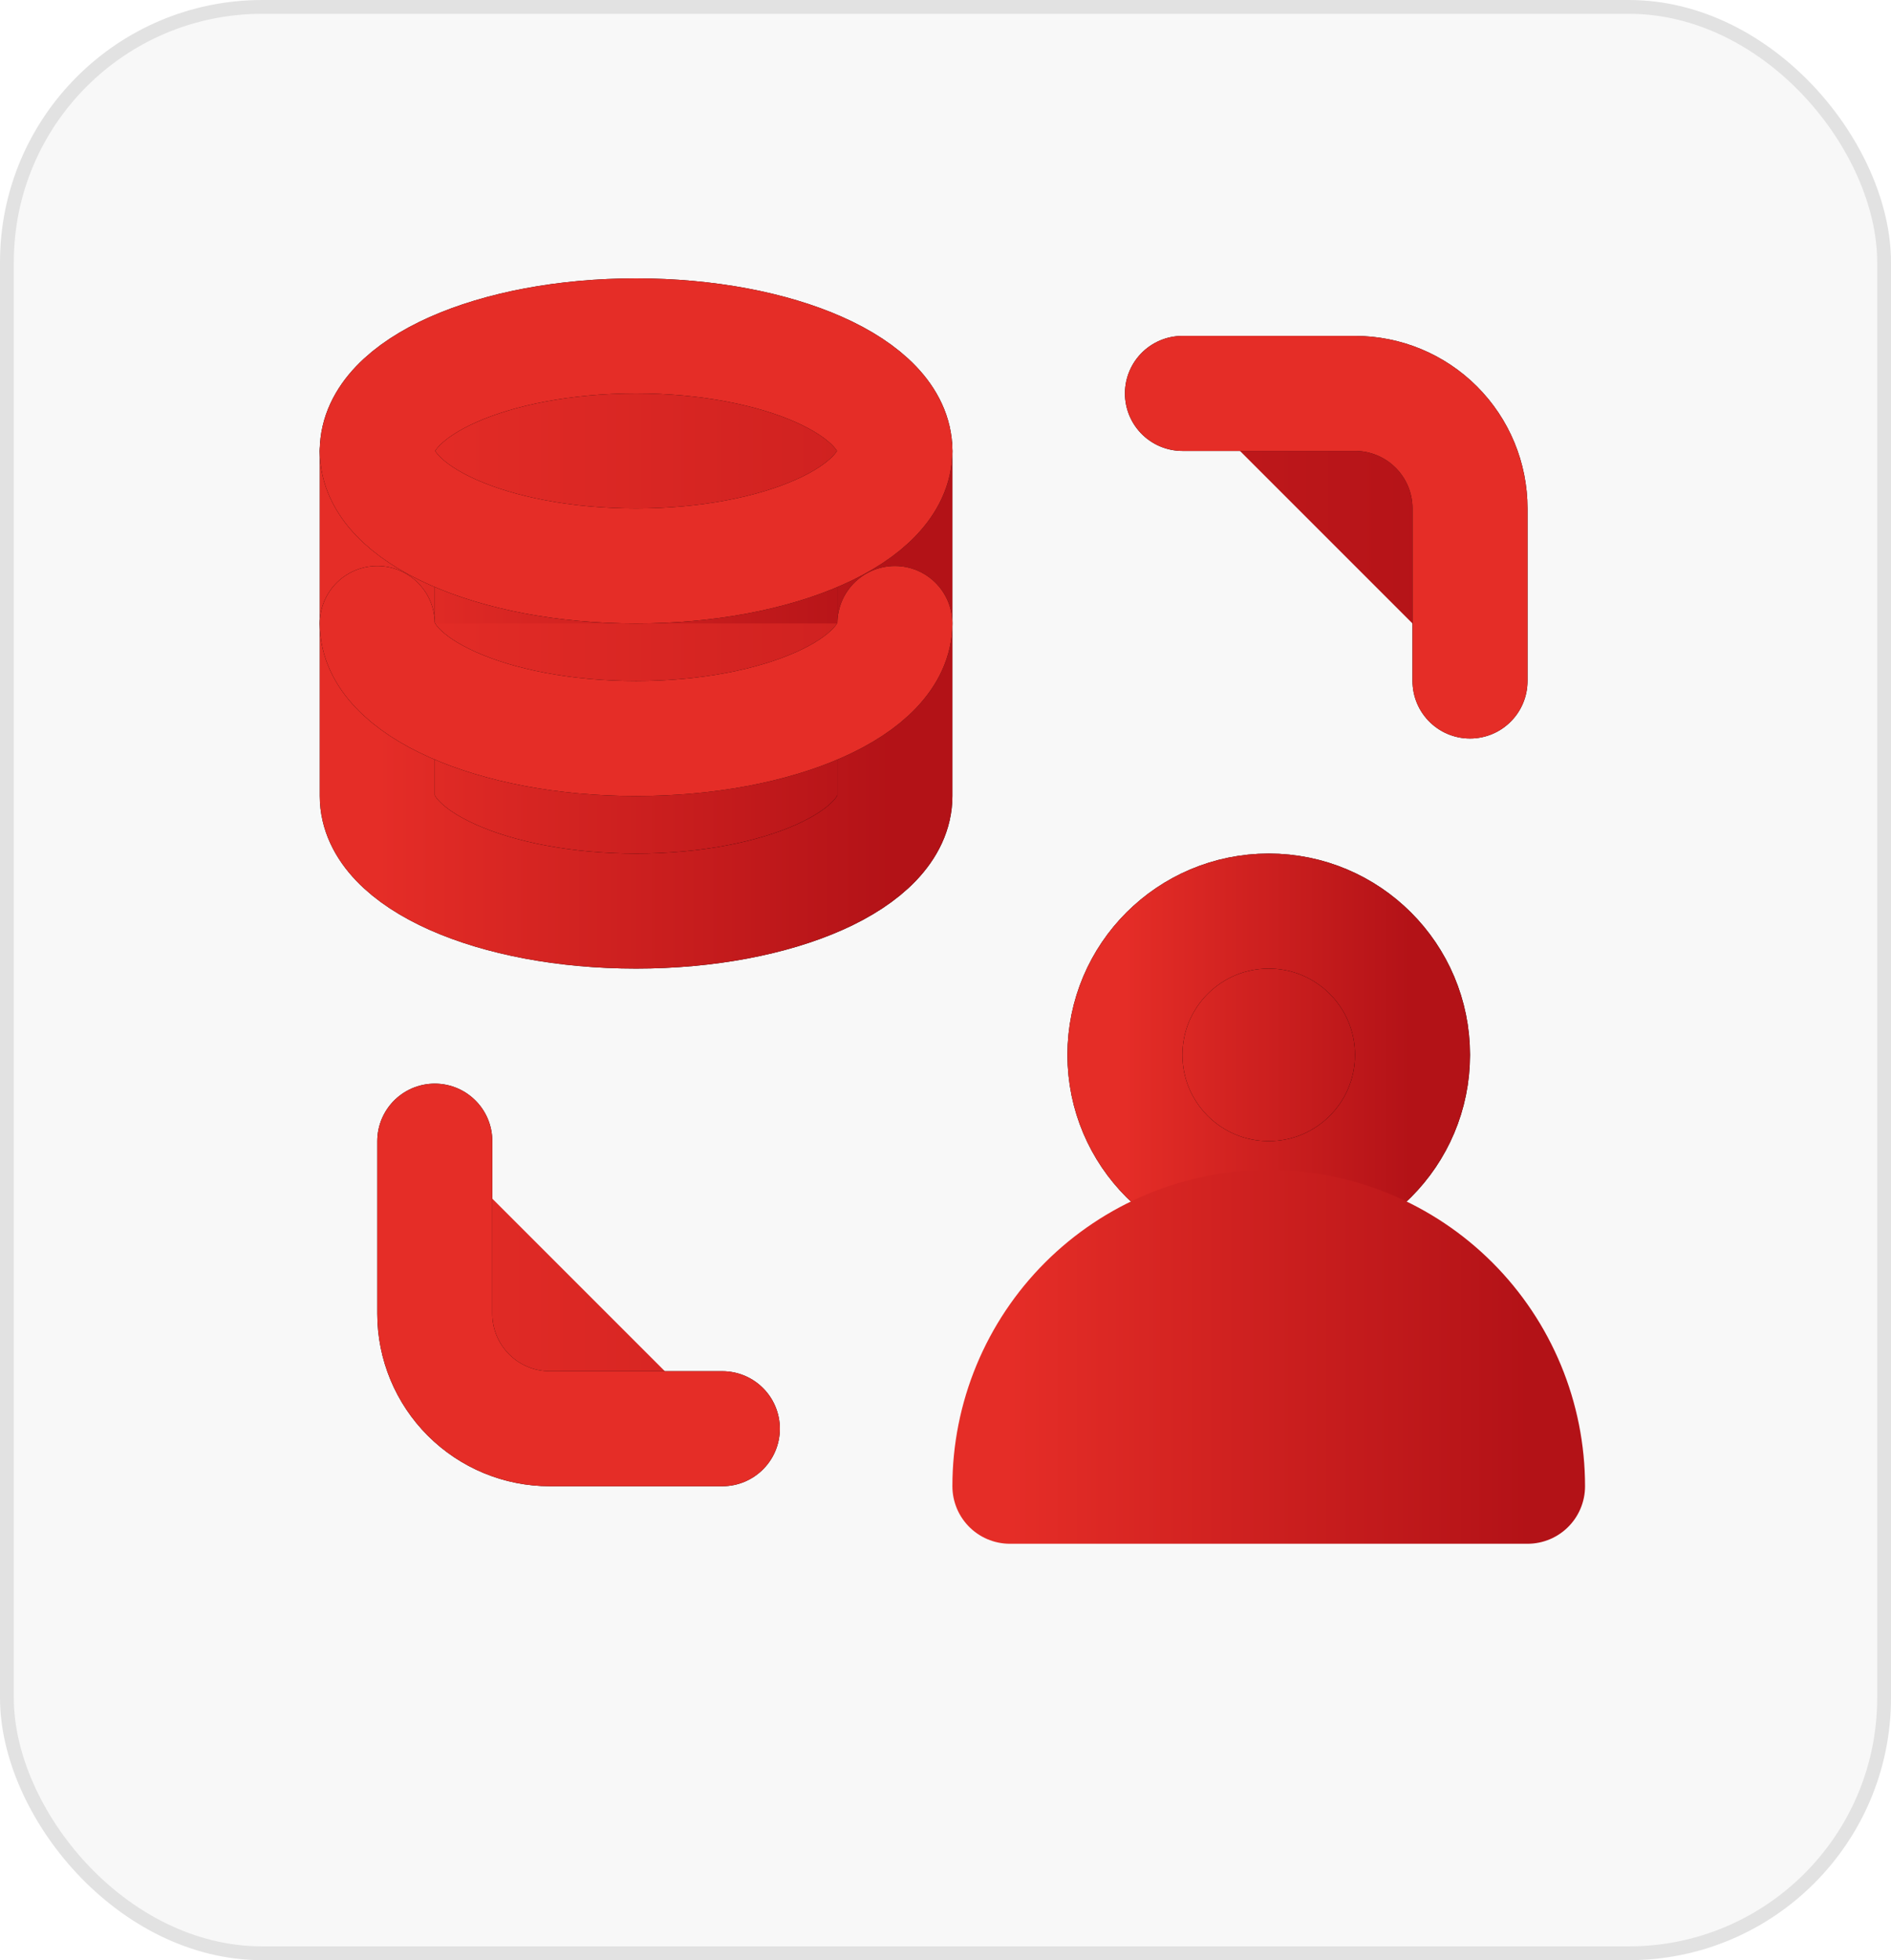
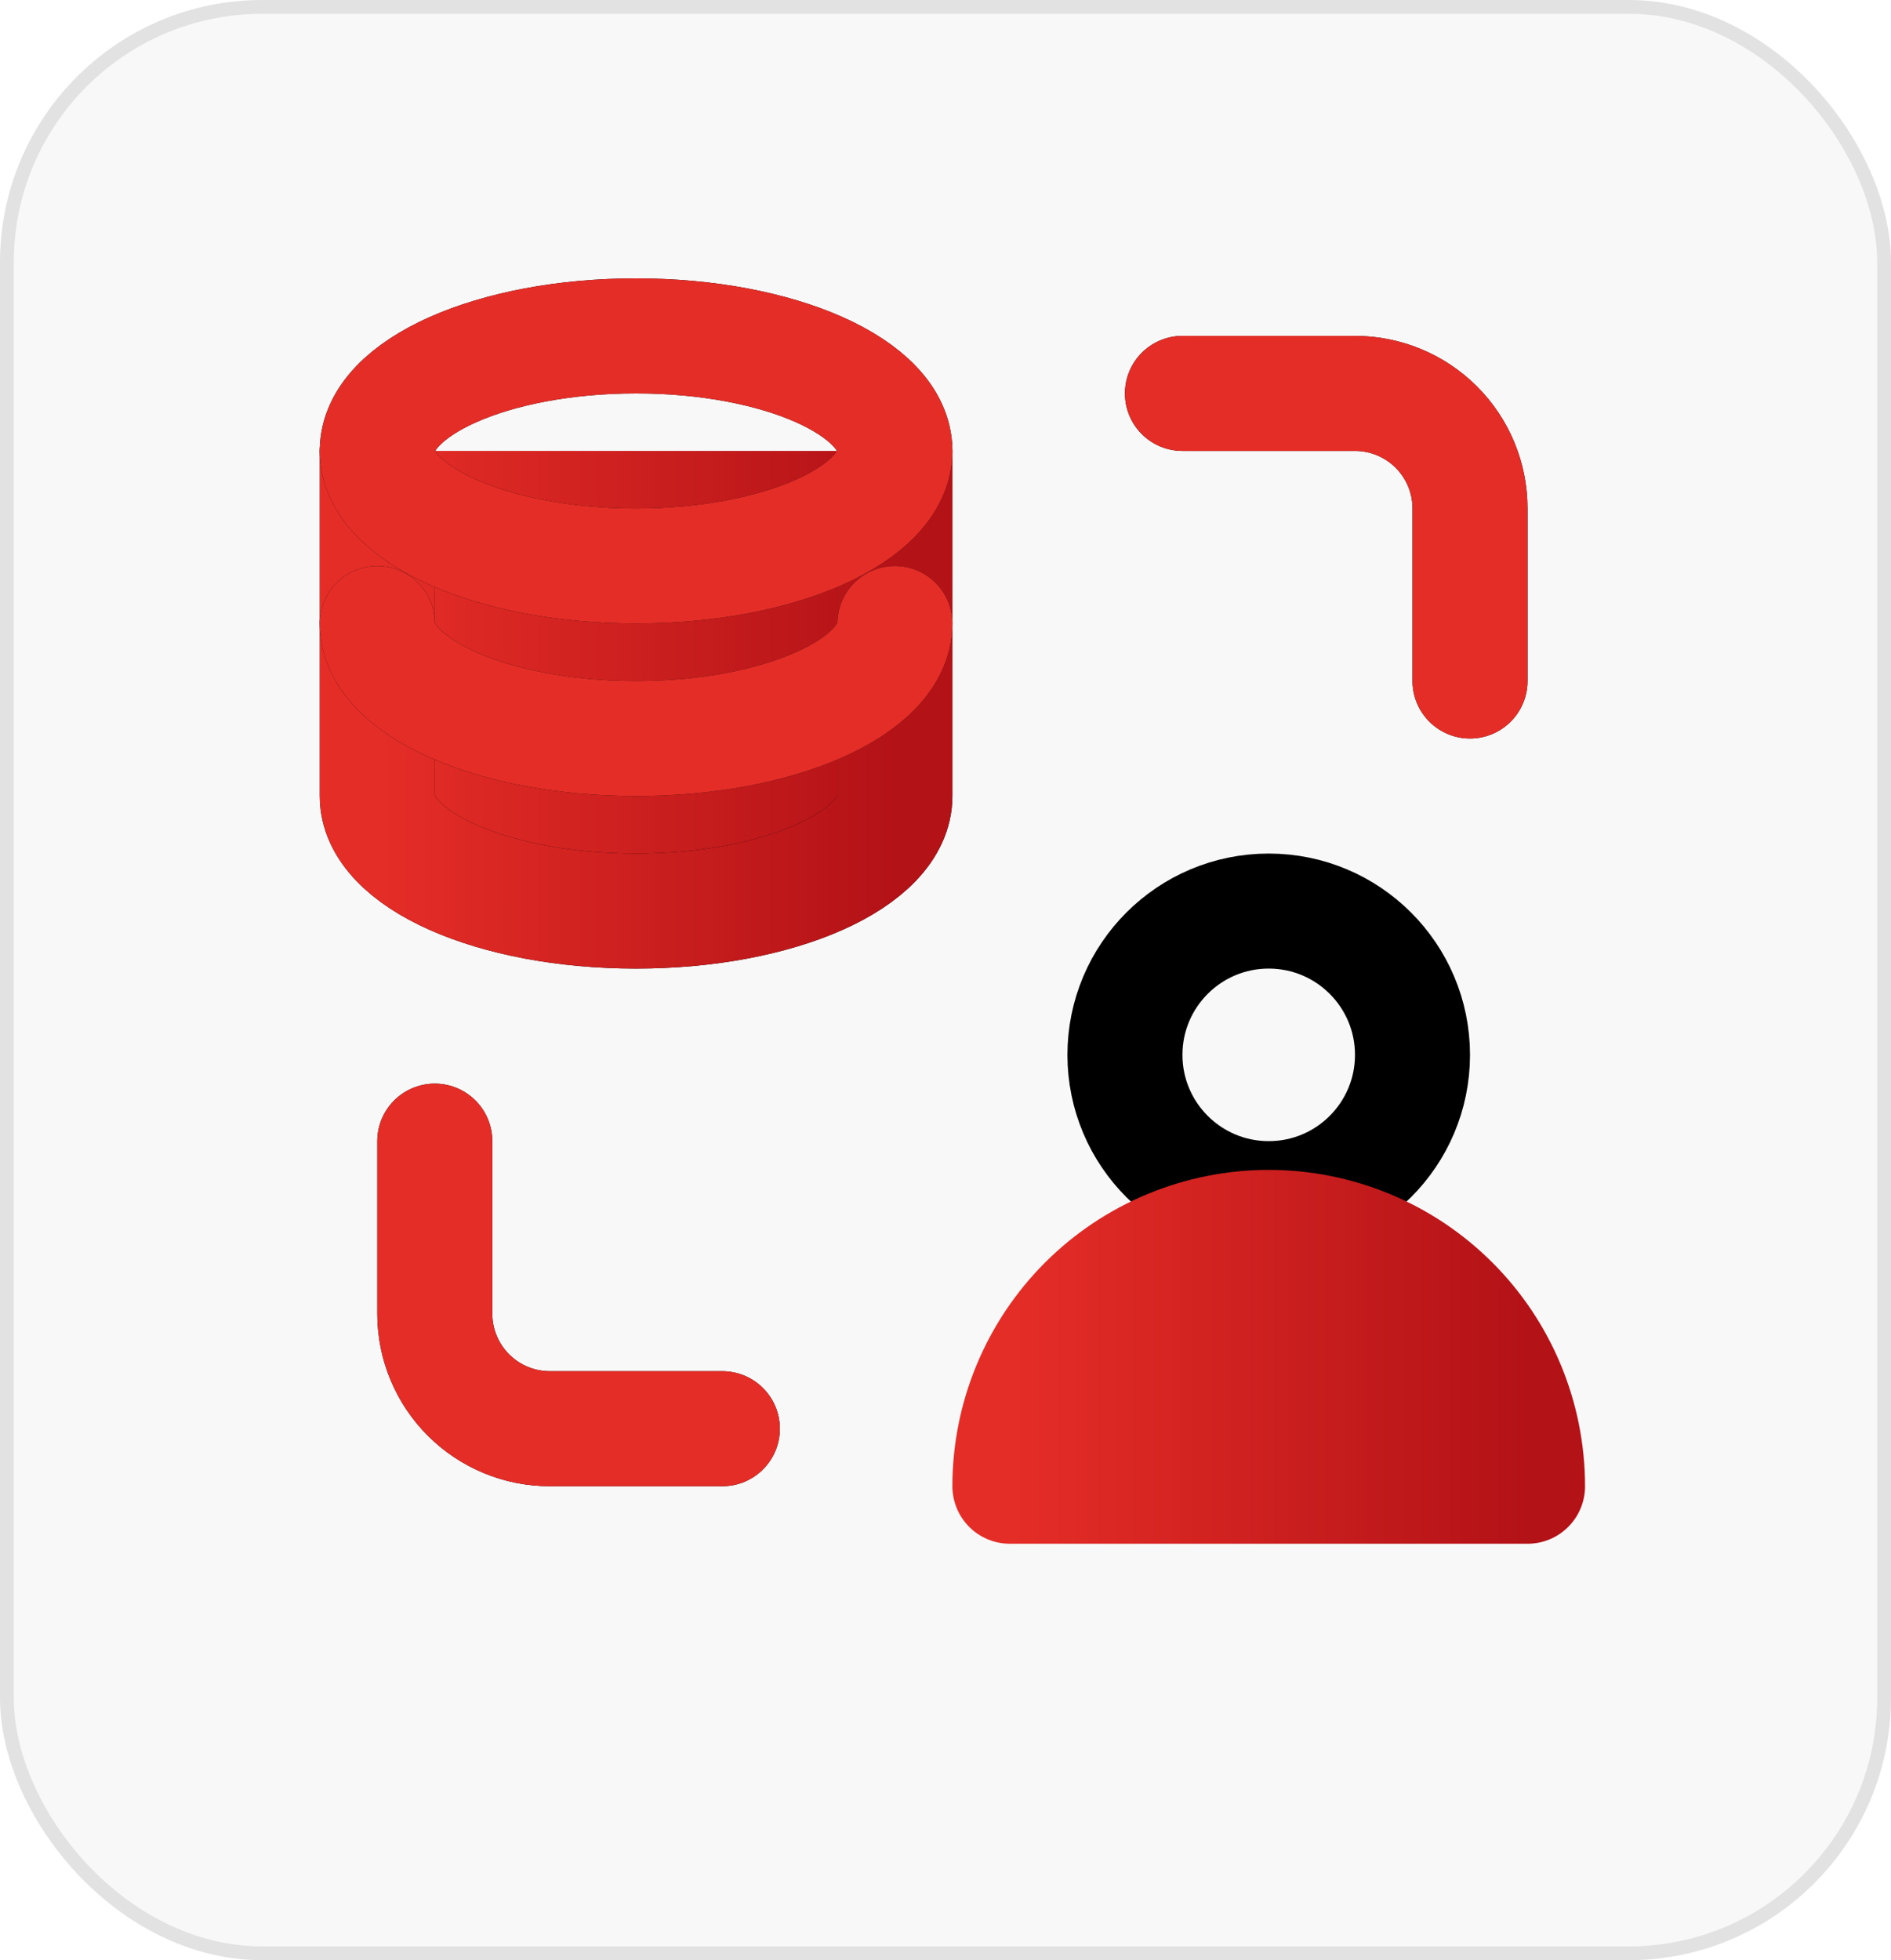
<svg xmlns="http://www.w3.org/2000/svg" width="137" height="142" viewBox="0 0 137 142" fill="none">
  <rect x="0.5" y="0.5" width="136" height="141" rx="18.5" fill="#DDDDDD" fill-opacity="0.2" stroke="#E2E2E2" />
  <path d="M64.833 32.666V57.666C64.833 62.271 56.437 66 46.083 66C35.729 66 27.333 62.271 27.333 57.666V32.666" fill="url(#paint0_linear_2019_180)" />
  <path d="M64.833 32.666V57.666C64.833 62.271 56.437 66 46.083 66C35.729 66 27.333 62.271 27.333 57.666V32.666" stroke="black" stroke-width="8.333" stroke-linecap="round" stroke-linejoin="round" />
  <path d="M64.833 32.666V57.666C64.833 62.271 56.437 66 46.083 66C35.729 66 27.333 62.271 27.333 57.666V32.666" stroke="url(#paint1_linear_2019_180)" stroke-width="8.333" stroke-linecap="round" stroke-linejoin="round" />
-   <path d="M64.833 45.167C64.833 49.771 56.437 53.5 46.083 53.5C35.729 53.5 27.333 49.771 27.333 45.167M64.833 32.667C64.833 37.271 56.437 41 46.083 41C35.729 41 27.333 37.271 27.333 32.667C27.333 28.062 35.729 24.333 46.083 24.333C56.437 24.333 64.833 28.062 64.833 32.667ZM85.667 28.5H98.167C100.377 28.5 102.496 29.378 104.059 30.941C105.622 32.504 106.5 34.623 106.5 36.833V49.333M52.333 103.5H39.833C37.623 103.5 35.504 102.622 33.941 101.059C32.378 99.496 31.5 97.377 31.5 95.167V82.667" fill="url(#paint2_linear_2019_180)" />
  <path d="M64.833 45.167C64.833 49.771 56.437 53.5 46.083 53.5C35.729 53.5 27.333 49.771 27.333 45.167M85.667 28.5H98.167C100.377 28.5 102.496 29.378 104.059 30.941C105.622 32.504 106.5 34.623 106.5 36.833V49.333M52.333 103.5H39.833C37.623 103.5 35.504 102.622 33.941 101.059C32.378 99.496 31.5 97.377 31.5 95.167V82.667M64.833 32.667C64.833 37.271 56.437 41 46.083 41C35.729 41 27.333 37.271 27.333 32.667C27.333 28.062 35.729 24.333 46.083 24.333C56.437 24.333 64.833 28.062 64.833 32.667Z" stroke="black" stroke-width="8.333" stroke-linecap="round" stroke-linejoin="round" />
  <path d="M64.833 45.167C64.833 49.771 56.437 53.5 46.083 53.5C35.729 53.5 27.333 49.771 27.333 45.167M85.667 28.5H98.167C100.377 28.5 102.496 29.378 104.059 30.941C105.622 32.504 106.5 34.623 106.5 36.833V49.333M52.333 103.5H39.833C37.623 103.5 35.504 102.622 33.941 101.059C32.378 99.496 31.5 97.377 31.5 95.167V82.667M64.833 32.667C64.833 37.271 56.437 41 46.083 41C35.729 41 27.333 37.271 27.333 32.667C27.333 28.062 35.729 24.333 46.083 24.333C56.437 24.333 64.833 28.062 64.833 32.667Z" stroke="#E52D27" stroke-width="8.333" stroke-linecap="round" stroke-linejoin="round" />
-   <path d="M91.917 86.833C97.67 86.833 102.333 82.17 102.333 76.417C102.333 70.664 97.67 66 91.917 66C86.164 66 81.5 70.664 81.5 76.417C81.5 82.17 86.164 86.833 91.917 86.833Z" fill="url(#paint3_linear_2019_180)" />
  <path d="M91.917 86.833C97.67 86.833 102.333 82.17 102.333 76.417C102.333 70.664 97.67 66 91.917 66C86.164 66 81.5 70.664 81.5 76.417C81.5 82.17 86.164 86.833 91.917 86.833Z" stroke="black" stroke-width="8.333" stroke-linecap="round" stroke-linejoin="round" />
-   <path d="M91.917 86.833C97.67 86.833 102.333 82.17 102.333 76.417C102.333 70.664 97.67 66 91.917 66C86.164 66 81.5 70.664 81.5 76.417C81.5 82.17 86.164 86.833 91.917 86.833Z" stroke="url(#paint4_linear_2019_180)" stroke-width="8.333" stroke-linecap="round" stroke-linejoin="round" />
  <path d="M110.667 107.667H73.166C73.166 105.204 73.651 102.766 74.594 100.491C75.536 98.216 76.917 96.149 78.658 94.408C80.399 92.667 82.466 91.286 84.741 90.344C87.016 89.401 89.454 88.916 91.916 88.916C94.379 88.916 96.817 89.401 99.092 90.344C101.367 91.286 103.434 92.667 105.175 94.408C106.916 96.149 108.297 98.216 109.239 100.491C110.182 102.766 110.667 105.204 110.667 107.667Z" fill="url(#paint5_linear_2019_180)" stroke="url(#paint6_linear_2019_180)" stroke-width="8.333" stroke-linecap="round" stroke-linejoin="round" />
  <defs>
    <linearGradient id="paint0_linear_2019_180" x1="27.333" y1="49.333" x2="64.833" y2="49.333" gradientUnits="userSpaceOnUse">
      <stop stop-color="#E52D27" />
      <stop offset="1" stop-color="#B31217" />
    </linearGradient>
    <linearGradient id="paint1_linear_2019_180" x1="27.333" y1="49.333" x2="64.833" y2="49.333" gradientUnits="userSpaceOnUse">
      <stop stop-color="#E52D27" />
      <stop offset="1" stop-color="#B31217" />
    </linearGradient>
    <linearGradient id="paint2_linear_2019_180" x1="27.333" y1="63.917" x2="106.5" y2="63.917" gradientUnits="userSpaceOnUse">
      <stop stop-color="#E52D27" />
      <stop offset="1" stop-color="#B31217" />
    </linearGradient>
    <linearGradient id="paint3_linear_2019_180" x1="81.5" y1="76.417" x2="102.333" y2="76.417" gradientUnits="userSpaceOnUse">
      <stop stop-color="#E52D27" />
      <stop offset="1" stop-color="#B31217" />
    </linearGradient>
    <linearGradient id="paint4_linear_2019_180" x1="81.5" y1="76.417" x2="102.333" y2="76.417" gradientUnits="userSpaceOnUse">
      <stop stop-color="#E52D27" />
      <stop offset="1" stop-color="#B31217" />
    </linearGradient>
    <linearGradient id="paint5_linear_2019_180" x1="73.166" y1="98.291" x2="110.667" y2="98.291" gradientUnits="userSpaceOnUse">
      <stop stop-color="#E52D27" />
      <stop offset="1" stop-color="#B31217" />
    </linearGradient>
    <linearGradient id="paint6_linear_2019_180" x1="73.166" y1="98.291" x2="110.667" y2="98.291" gradientUnits="userSpaceOnUse">
      <stop stop-color="#E52D27" />
      <stop offset="1" stop-color="#B31217" />
    </linearGradient>
  </defs>
</svg>